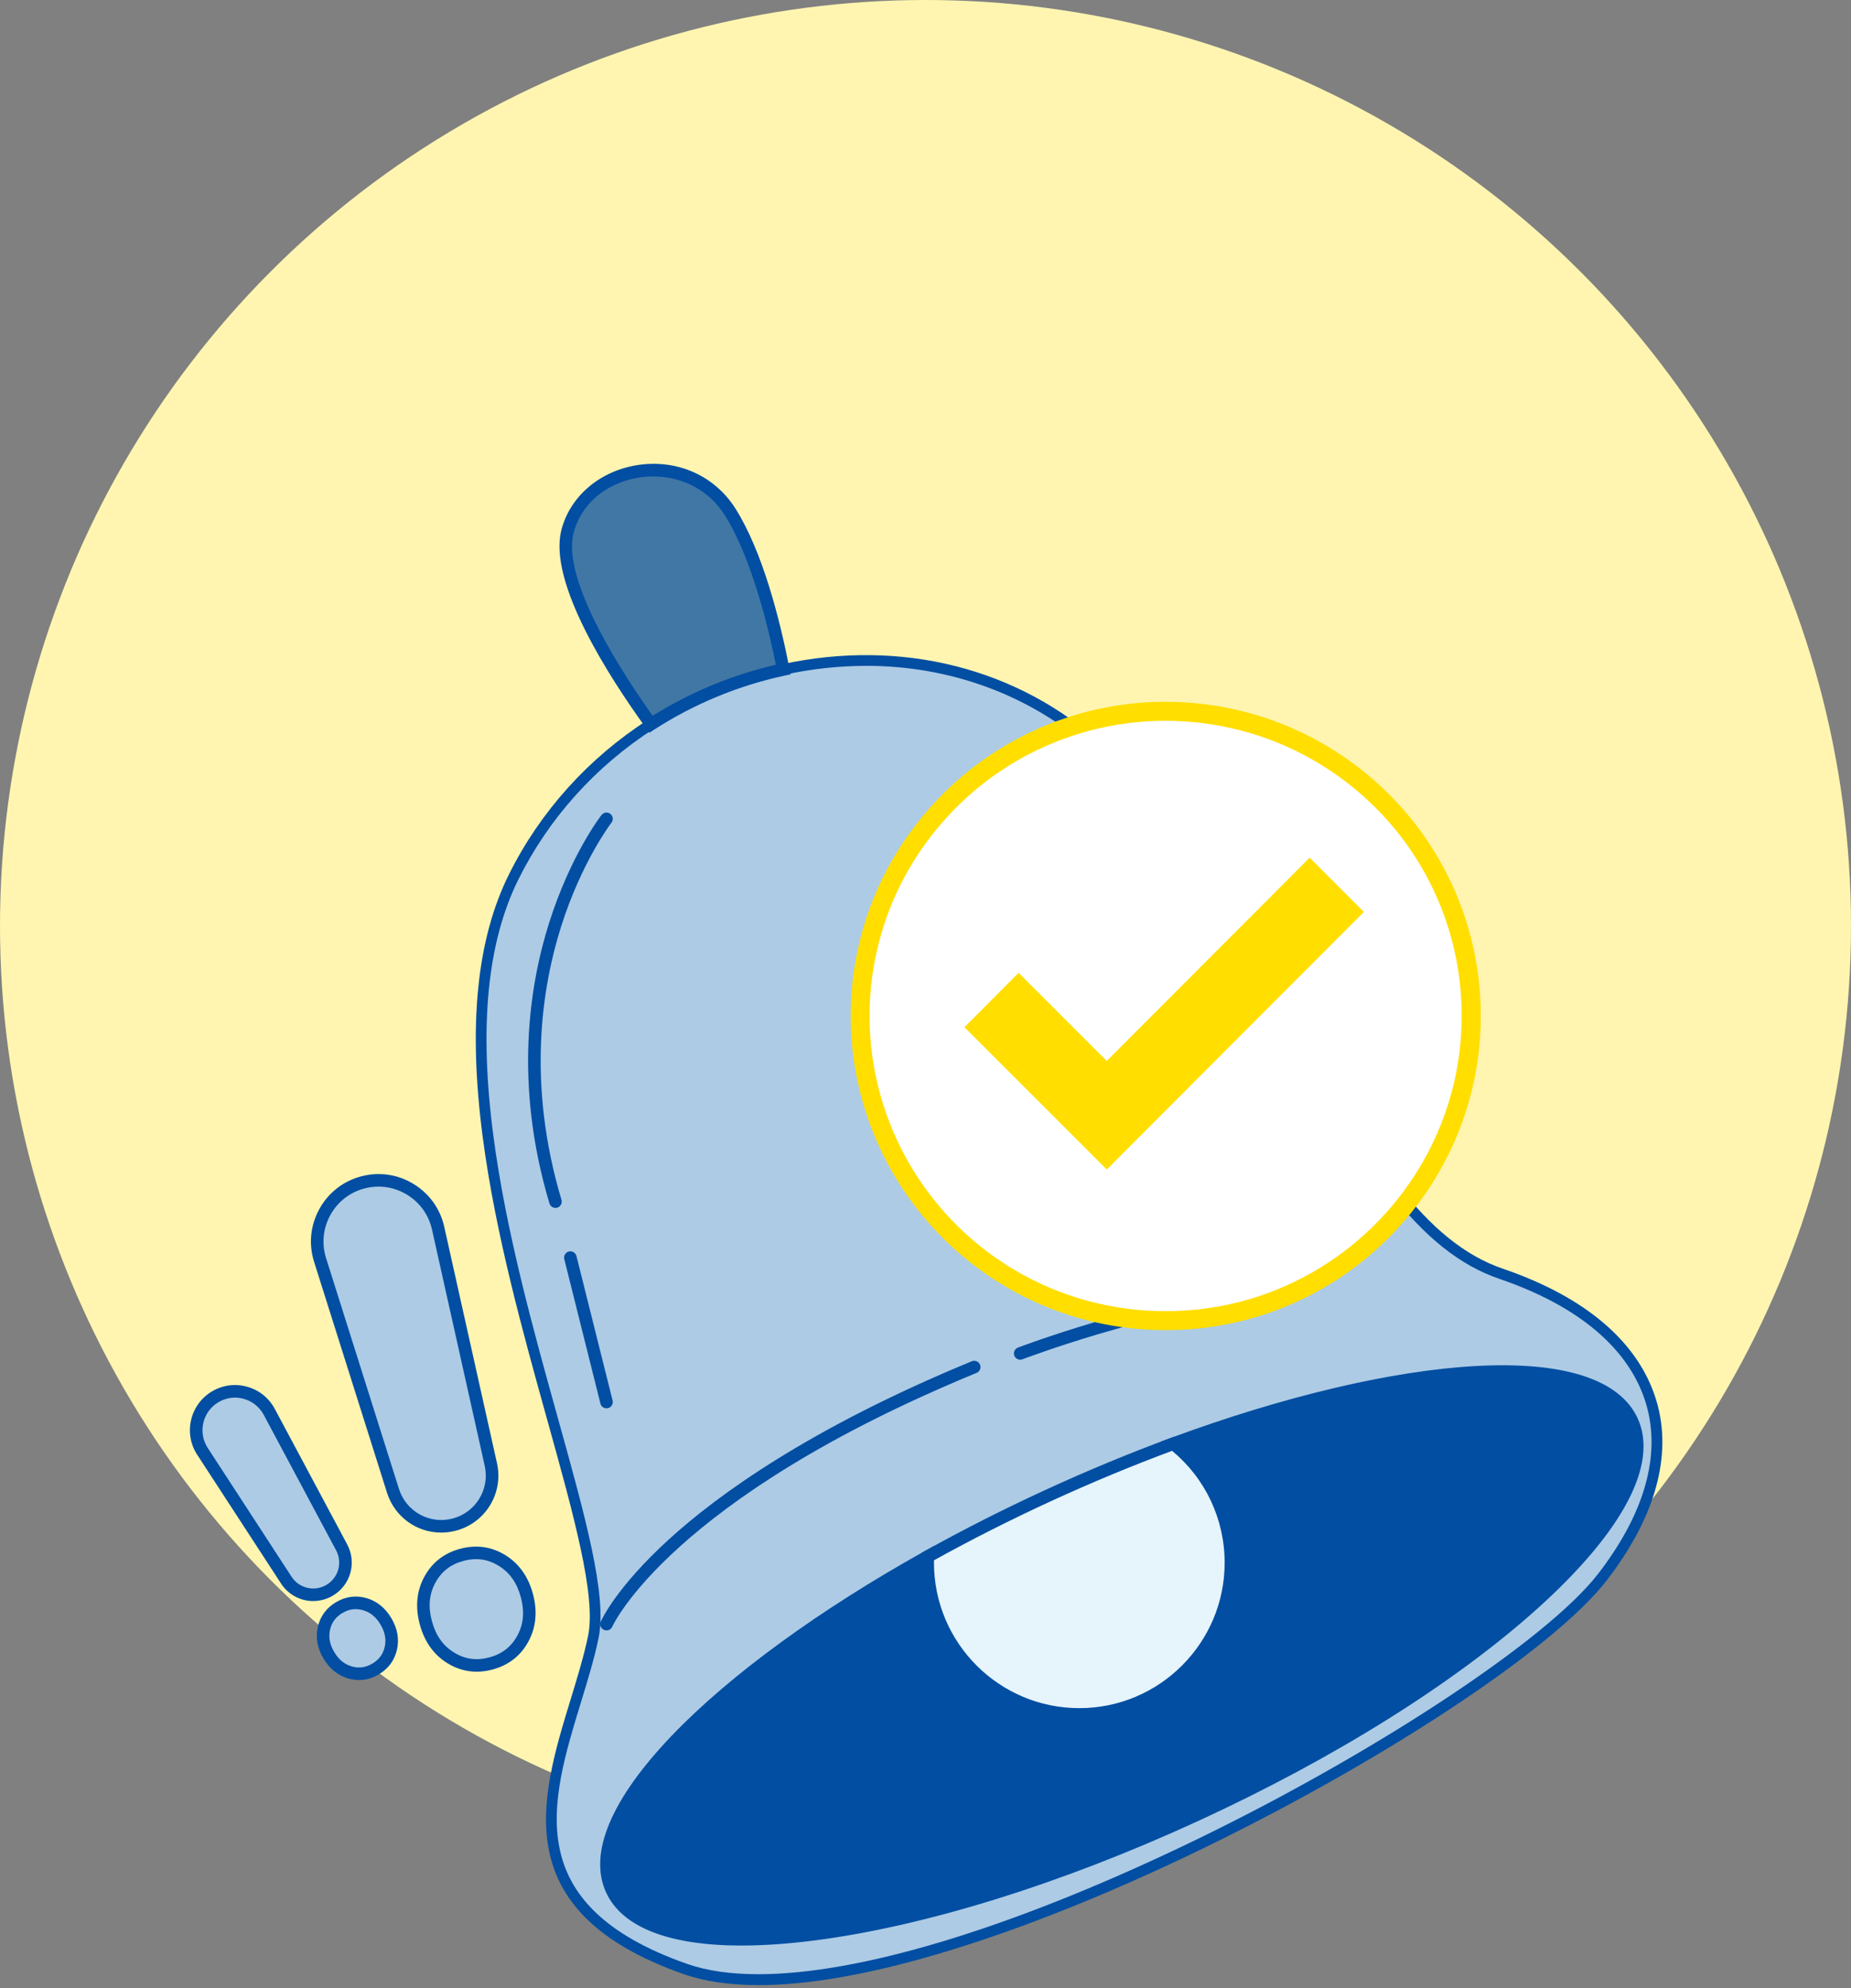
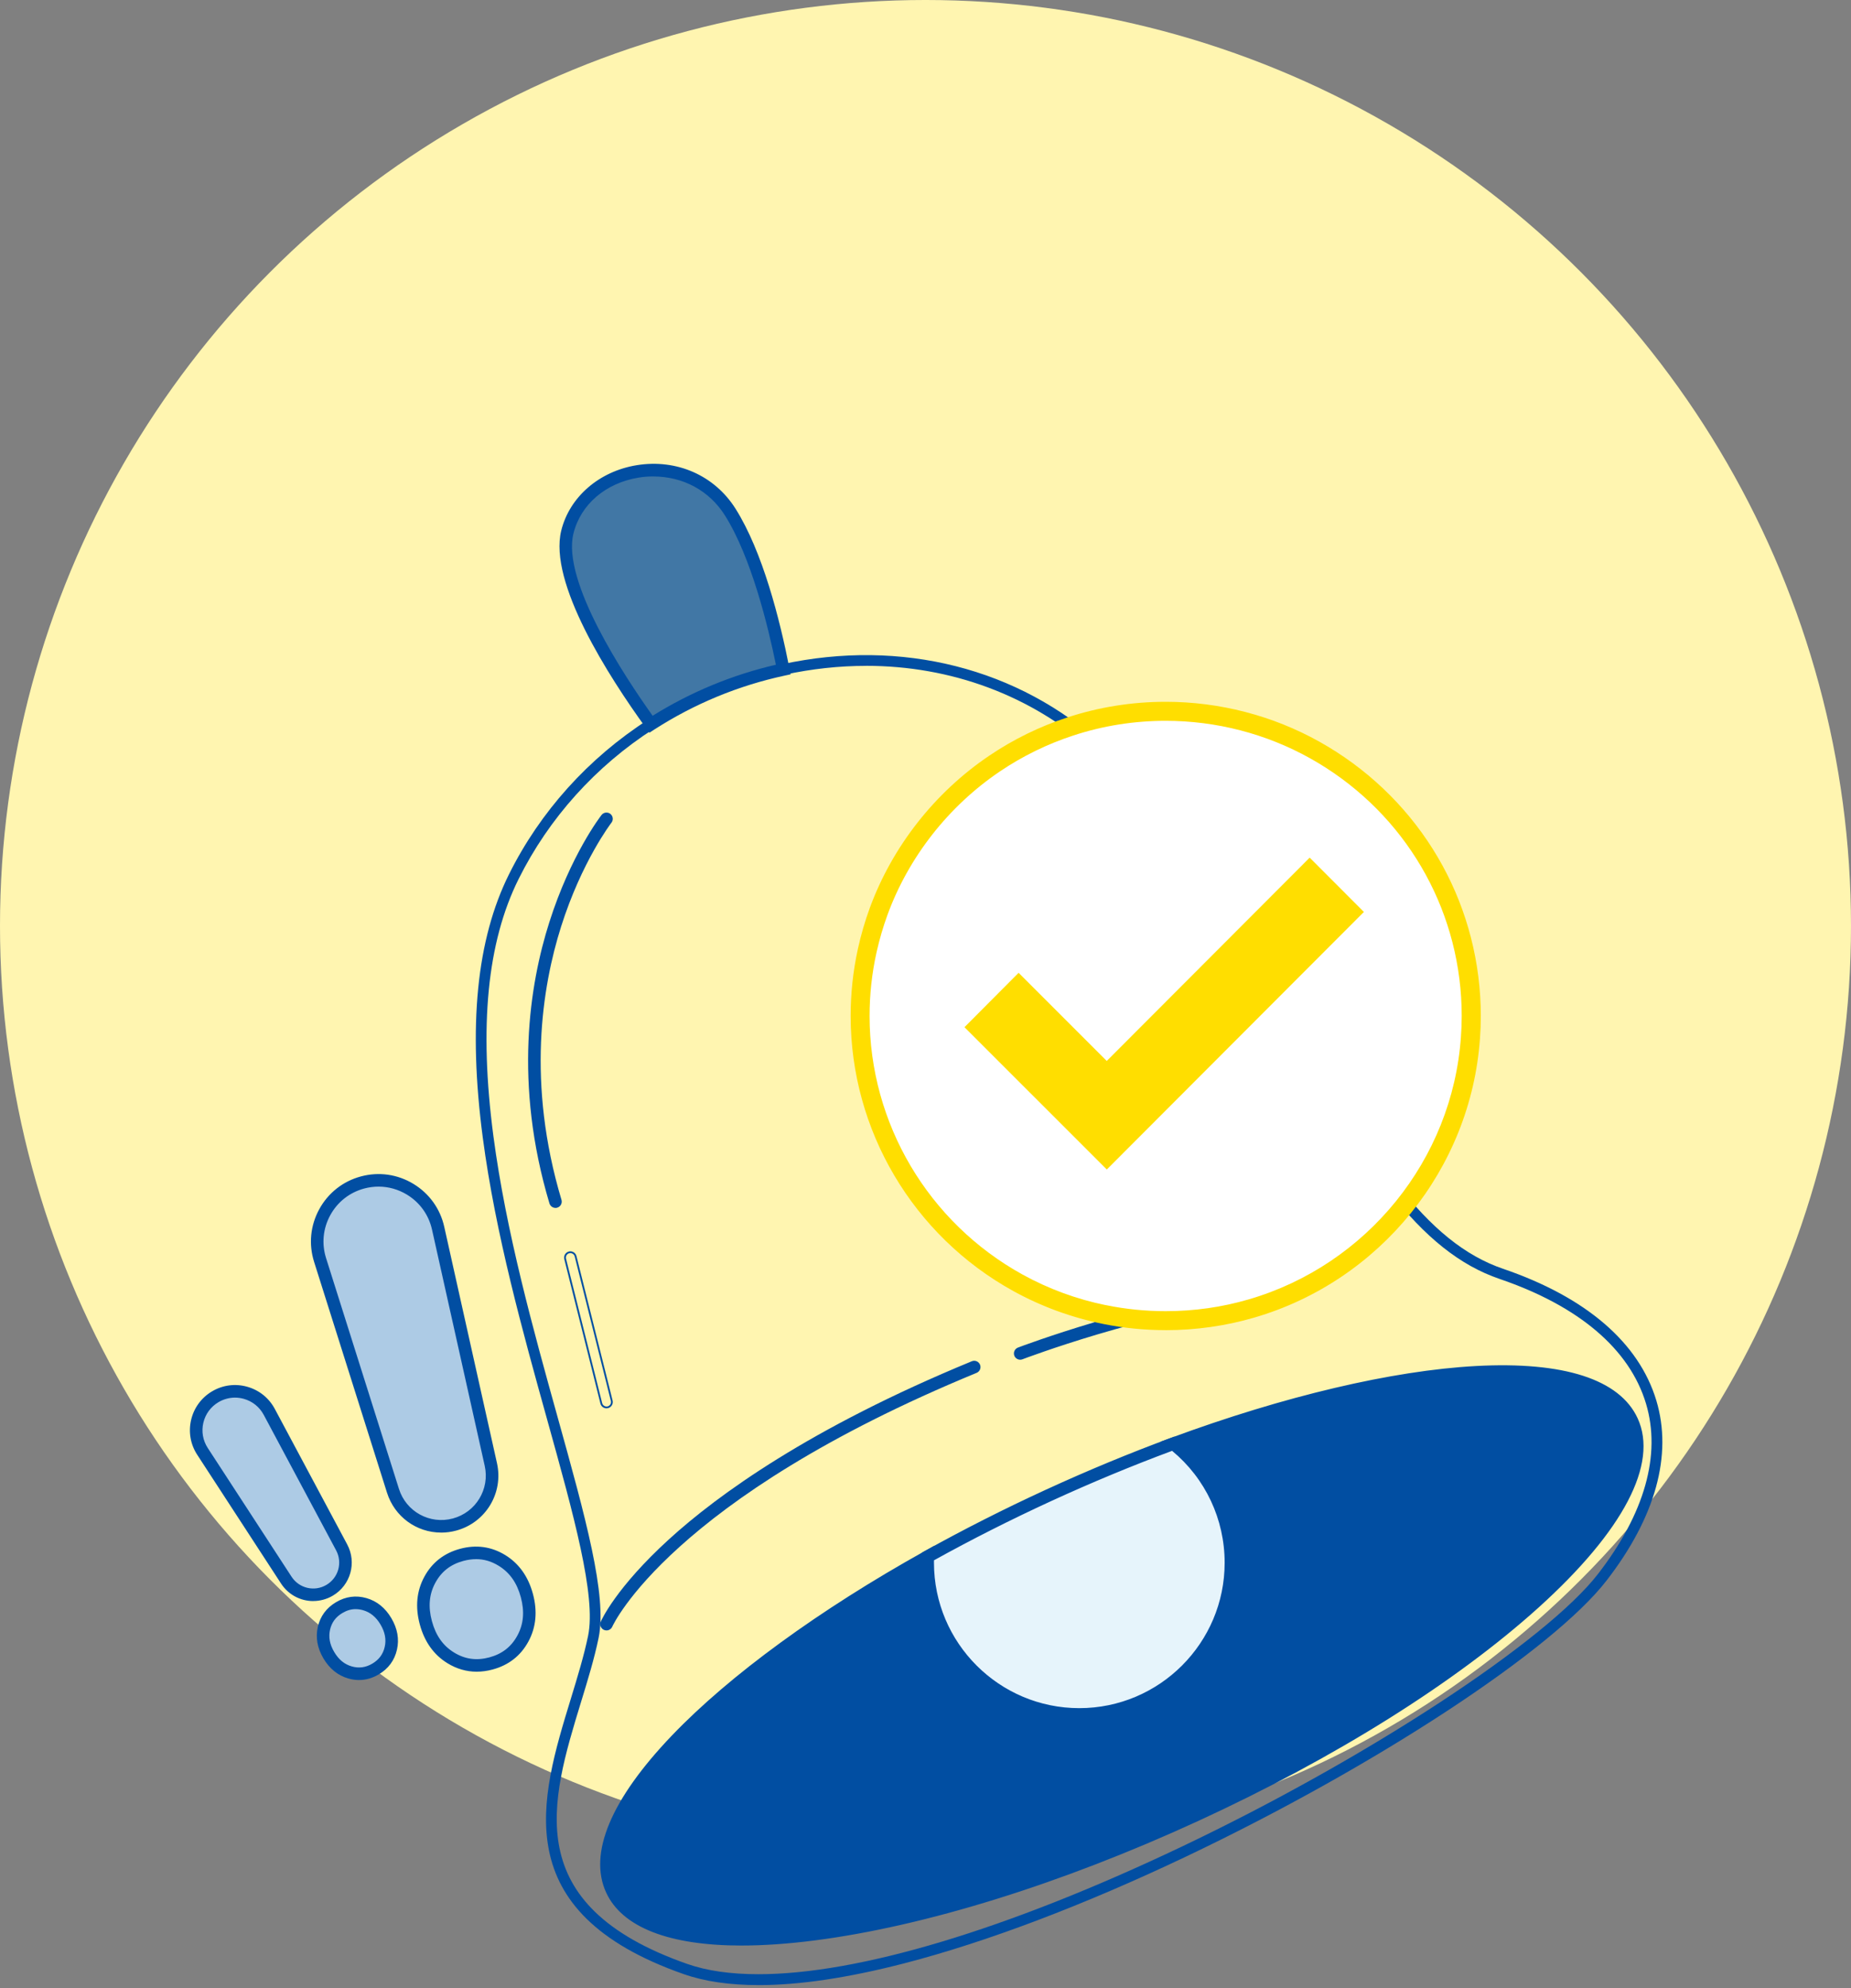
<svg xmlns="http://www.w3.org/2000/svg" width="190" height="204" viewBox="0 0 190 204" fill="none">
  <rect x="0" y="0" width="190" height="204" fill="#808080" stroke="none" />
  <circle cx="95" cy="95" r="95" fill="#FFF5B0" />
  <g clip-path="url(#clip0_1430_10303)">
-     <path d="M154.099 130.705C149.761 129.223 146.154 125.968 142.833 121.648H98.644C93.508 121.648 90.299 116.089 92.868 111.644L112.911 76.93C103.864 68.652 91.712 66.244 80.402 68.695C75.627 69.725 71.003 71.624 66.824 74.308C60.995 78.055 56.035 83.336 52.745 89.945C41.212 113.105 63.317 156.271 60.909 167.946C58.5 179.619 48.682 194.44 70.359 202.038C92.034 209.633 153.731 175.727 164.477 161.832C175.224 147.938 169.851 136.081 154.103 130.706L154.099 130.705ZM122.7 186.273C93.784 199.557 66.966 202.98 62.802 193.914C59.264 186.21 73.22 171.968 95.241 159.712C99.131 157.545 103.275 155.44 107.615 153.445C111.96 151.449 116.252 149.677 120.433 148.135C144.077 139.413 163.976 138.099 167.517 145.8C171.682 154.866 151.617 172.986 122.7 186.273Z" fill="#ADCBE5" />
    <path d="M77.868 203.686C74.891 203.686 72.322 203.311 70.175 202.558C51.906 196.155 55.451 184.571 58.581 174.349C59.278 172.07 59.937 169.917 60.368 167.838C61.207 163.773 58.874 155.397 56.174 145.699C53.683 136.751 50.86 126.611 49.558 116.741C48.04 105.233 48.921 96.39 52.25 89.702C55.447 83.279 60.382 77.797 66.524 73.847C70.751 71.129 75.38 69.216 80.284 68.157C92.538 65.502 104.566 68.553 113.282 76.526L113.61 76.826L93.346 111.924C92.24 113.837 92.24 116.124 93.346 118.04C94.452 119.957 96.433 121.1 98.647 121.1H143.109L143.274 121.315C146.912 126.048 150.41 128.865 154.281 130.186C162.791 133.089 168.234 137.766 170.019 143.708C171.699 149.298 169.932 155.683 164.915 162.17C159.391 169.315 141.239 181.227 121.756 190.494C111.273 195.478 101.275 199.267 92.838 201.449C87.07 202.941 82.067 203.688 77.872 203.688L77.868 203.686ZM88.895 68.323C86.141 68.323 83.336 68.623 80.516 69.234C75.743 70.264 71.235 72.128 67.121 74.772C61.146 78.614 56.345 83.945 53.236 90.19C50.007 96.674 49.16 105.311 50.649 116.592C51.941 126.384 54.754 136.486 57.234 145.397C60.086 155.638 62.338 163.729 61.446 168.055C61.006 170.185 60.34 172.362 59.633 174.668C56.505 184.891 53.269 195.462 70.537 201.513C72.558 202.222 75.014 202.569 77.85 202.569C88.089 202.569 103.322 198.03 121.275 189.493C140.31 180.44 158.694 168.401 164.037 161.491C168.828 155.296 170.528 149.255 168.957 144.021C167.279 138.434 162.079 134.009 153.921 131.225C149.893 129.853 146.279 126.98 142.562 122.198H98.643C96.031 122.198 93.692 120.848 92.385 118.584C91.081 116.323 91.081 113.626 92.385 111.364L112.206 77.037C105.806 71.332 97.613 68.319 88.893 68.319L88.895 68.323Z" fill="#014EA2" />
    <path d="M122.701 186.274C93.786 199.558 66.968 202.981 62.804 193.915C59.265 186.211 73.222 171.969 95.243 159.713C95.234 159.923 95.228 160.136 95.228 160.352C95.228 168.946 102.196 175.914 110.791 175.914C119.386 175.914 126.354 168.946 126.354 160.352C126.354 155.398 124.039 150.984 120.434 148.136C144.078 139.414 163.978 138.1 167.518 145.801C171.684 154.867 151.619 172.987 122.701 186.274Z" fill="#014EA2" />
    <path d="M76.085 199.081C68.923 199.081 64.268 197.328 62.719 193.953C59.219 186.336 72.576 172.223 95.197 159.632L95.34 159.551L95.333 159.716C95.324 159.924 95.318 160.138 95.318 160.351C95.318 168.881 102.259 175.822 110.789 175.822C119.319 175.822 126.26 168.881 126.26 160.351C126.26 155.587 124.114 151.162 120.375 148.209L120.246 148.108L120.401 148.051C144.693 139.09 164.101 138.15 167.599 145.764C169.632 150.187 166.072 156.85 157.574 164.524C149.103 172.175 136.731 179.929 122.738 186.358C108.745 192.787 94.803 197.124 83.481 198.568C80.786 198.912 78.313 199.081 76.085 199.081ZM95.143 159.873C84.453 165.836 75.352 172.479 69.503 178.586C63.558 184.794 61.208 190.224 62.886 193.878C67.023 202.883 93.839 199.435 122.662 186.192C151.486 172.948 171.571 154.848 167.433 145.843C165.755 142.19 160.103 140.437 151.519 140.904C143.075 141.364 132.107 143.942 120.618 148.169C124.322 151.157 126.444 155.589 126.444 160.353C126.444 168.984 119.42 176.008 110.789 176.008C102.157 176.008 95.134 168.984 95.134 160.353C95.134 160.193 95.136 160.033 95.141 159.875L95.143 159.873Z" fill="#014EA2" />
    <path d="M76.131 199.536C68.749 199.536 63.93 197.691 62.3 194.145C60.478 190.178 62.807 184.643 69.037 178.139C74.955 171.96 84.166 165.244 94.972 159.229L95.837 158.747L95.791 159.737C95.782 159.94 95.776 160.146 95.776 160.35C95.776 168.626 102.511 175.361 110.787 175.361C119.063 175.361 125.798 168.626 125.798 160.35C125.798 155.728 123.717 151.433 120.088 148.568L119.316 147.958L120.239 147.617C131.842 143.337 142.937 140.723 151.481 140.257C160.475 139.768 166.191 141.604 168.015 145.569C170.138 150.191 166.539 157.043 157.88 164.863C149.376 172.544 136.961 180.325 122.927 186.774C108.894 193.222 94.904 197.571 83.537 199.021C80.843 199.365 78.366 199.535 76.127 199.535L76.131 199.536ZM94.678 160.661C84.326 166.503 75.527 172.959 69.836 178.903C64.031 184.965 61.711 190.215 63.304 193.685C65.181 197.772 72.506 199.319 83.401 197.928C94.659 196.491 108.535 192.175 122.471 185.773C136.407 179.37 148.722 171.653 157.146 164.047C165.297 156.687 168.894 150.12 167.016 146.033C165.422 142.565 159.928 140.907 151.545 141.361C143.328 141.808 132.696 144.278 121.52 148.327C124.953 151.385 126.906 155.715 126.906 160.352C126.906 169.237 119.676 176.467 110.791 176.467C101.905 176.467 94.845 169.405 94.68 160.661H94.678Z" fill="#014EA2" />
    <path d="M76.13 199.629C68.664 199.629 63.852 197.746 62.216 194.184C60.378 190.18 62.713 184.61 68.971 178.075C74.894 171.889 84.112 165.169 94.928 159.149L95.938 158.587L95.885 159.741C95.876 159.942 95.87 160.146 95.87 160.35C95.87 168.577 102.562 175.269 110.789 175.269C119.015 175.269 125.707 168.577 125.707 160.35C125.707 155.757 123.639 151.489 120.033 148.64L119.131 147.928L120.21 147.531C131.822 143.247 142.926 140.631 151.478 140.165C160.515 139.674 166.261 141.529 168.101 145.531C170.243 150.193 166.636 157.082 157.946 164.932C149.434 172.619 137.012 180.404 122.97 186.857C108.927 193.308 94.928 197.662 83.551 199.113C80.878 199.454 78.381 199.627 76.13 199.627V199.629ZM95.737 158.909L95.016 159.31C84.217 165.322 75.014 172.03 69.103 178.202C62.903 184.677 60.579 190.176 62.384 194.107C63.988 197.599 68.741 199.445 76.13 199.445C78.373 199.445 80.861 199.272 83.527 198.931C94.886 197.481 108.864 193.135 122.89 186.692C136.917 180.246 149.322 172.47 157.821 164.796C166.447 157.005 170.039 150.191 167.934 145.608C166.129 141.68 160.443 139.864 151.49 140.349C142.956 140.815 131.87 143.426 120.274 147.704L119.505 147.987L120.149 148.495C123.799 151.378 125.893 155.699 125.893 160.348C125.893 168.676 119.118 175.451 110.791 175.451C102.463 175.451 95.688 168.676 95.688 160.348C95.688 160.142 95.693 159.934 95.703 159.73L95.739 158.906L95.737 158.909ZM76.195 198.517C69.262 198.517 64.66 196.861 63.219 193.722C61.609 190.215 63.935 184.929 69.768 178.838C75.451 172.904 84.282 166.42 94.632 160.58L94.766 160.505L94.77 160.659C94.933 169.324 102.12 176.375 110.789 176.375C119.457 176.375 126.811 169.188 126.811 160.352C126.811 155.783 124.859 151.426 121.457 148.396L121.341 148.293L121.486 148.239C132.661 144.191 143.333 141.715 151.537 141.267C159.961 140.807 165.486 142.487 167.096 145.993C168.992 150.118 165.387 156.723 157.205 164.113C148.774 171.727 136.451 179.447 122.506 185.856C108.562 192.263 94.678 196.582 83.409 198.02C80.791 198.355 78.377 198.519 76.195 198.519V198.517ZM94.588 160.816C84.311 166.626 75.545 173.07 69.9 178.965C64.123 184.999 61.808 190.211 63.387 193.645C65.247 197.693 72.537 199.22 83.387 197.836C94.637 196.401 108.503 192.086 122.43 185.689C136.359 179.289 148.665 171.578 157.081 163.977C165.199 156.644 168.789 150.118 166.931 146.07C165.354 142.638 159.889 140.997 151.548 141.451C143.397 141.895 132.799 144.348 121.694 148.359C125.065 151.419 126.995 155.78 126.995 160.348C126.995 169.285 119.726 176.555 110.789 176.555C106.522 176.555 102.49 174.903 99.438 171.905C96.426 168.947 94.707 165.013 94.589 160.814L94.588 160.816Z" fill="#014EA2" />
    <path d="M126.354 160.352C126.354 168.947 119.388 175.915 110.791 175.915C102.195 175.915 95.228 168.947 95.228 160.352C95.228 160.137 95.234 159.924 95.243 159.714C99.133 157.546 103.277 155.442 107.617 153.447C111.961 151.451 116.254 149.679 120.435 148.137C124.039 150.983 126.354 155.397 126.354 160.352Z" fill="#E6F4FB" />
    <path d="M110.789 176.007C102.158 176.007 95.135 168.983 95.135 160.352C95.135 160.137 95.14 159.921 95.15 159.71V159.658L95.197 159.632C99.139 157.436 103.304 155.327 107.579 153.362C111.855 151.397 116.17 149.61 120.403 148.05L120.451 148.031L120.492 148.063C124.275 151.051 126.446 155.529 126.446 160.35C126.446 168.981 119.423 176.005 110.791 176.005L110.789 176.007ZM95.332 159.769C95.324 159.962 95.319 160.157 95.319 160.352C95.319 168.882 102.259 175.823 110.789 175.823C119.32 175.823 126.26 168.882 126.26 160.352C126.26 155.607 124.131 151.194 120.416 148.241C116.205 149.796 111.91 151.575 107.654 153.529C103.4 155.485 99.254 157.583 95.33 159.769H95.332Z" fill="#E6F4FB" />
    <path d="M110.789 176.466C101.903 176.466 94.674 169.237 94.674 160.351C94.674 160.129 94.679 159.906 94.689 159.687L94.703 159.38L94.972 159.231C98.924 157.028 103.099 154.914 107.385 152.943C111.672 150.975 115.998 149.182 120.242 147.618L120.533 147.512L120.776 147.703C124.671 150.78 126.905 155.391 126.905 160.351C126.905 169.237 119.676 176.466 110.79 176.466H110.789ZM95.781 160.044C95.78 160.147 95.778 160.25 95.778 160.351C95.778 168.628 102.512 175.362 110.789 175.362C119.065 175.362 125.799 168.628 125.799 160.351C125.799 155.832 123.81 151.626 120.331 148.763C116.207 150.292 112.008 152.034 107.846 153.948C103.686 155.86 99.629 157.911 95.781 160.044Z" fill="#014EA2" />
    <path d="M110.789 176.557C101.852 176.557 94.582 169.288 94.582 160.351C94.582 160.126 94.588 159.902 94.597 159.683L94.613 159.324L94.926 159.149C98.88 156.947 103.057 154.831 107.346 152.86C111.635 150.889 115.963 149.097 120.21 147.531L120.548 147.406L120.831 147.631C124.749 150.726 126.995 155.361 126.995 160.351C126.995 169.288 119.726 176.557 110.789 176.557ZM94.792 159.434L94.781 159.69C94.772 159.907 94.766 160.128 94.766 160.349C94.766 169.184 101.953 176.372 110.789 176.372C119.624 176.372 126.811 169.184 126.811 160.349C126.811 155.416 124.591 150.832 120.717 147.772L120.515 147.612L120.272 147.701C116.029 149.265 111.707 151.055 107.422 153.024C103.138 154.993 98.965 157.107 95.014 159.307L94.79 159.432L94.792 159.434ZM110.789 175.453C102.461 175.453 95.686 168.678 95.686 160.351C95.686 160.248 95.686 160.145 95.69 160.042V159.988L95.738 159.962C99.585 157.828 103.646 155.776 107.808 153.863C111.97 151.951 116.174 150.205 120.3 148.676L120.349 148.657L120.39 148.691C123.888 151.568 125.893 155.819 125.893 160.351C125.893 168.678 119.118 175.453 110.791 175.453H110.789ZM95.872 160.097C95.872 160.181 95.87 160.266 95.87 160.351C95.87 168.577 102.562 175.269 110.789 175.269C119.015 175.269 125.707 168.577 125.707 160.351C125.707 155.892 123.742 151.708 120.313 148.867C116.208 150.391 112.025 152.128 107.883 154.03C103.743 155.933 99.701 157.975 95.872 160.099V160.097Z" fill="#014EA2" />
    <path d="M62.256 167.204C62.182 167.204 62.109 167.189 62.037 167.158C61.757 167.036 61.628 166.713 61.75 166.431C61.811 166.291 63.288 162.968 68.746 157.998C73.734 153.455 83.169 146.603 99.792 139.758C100.073 139.643 100.395 139.777 100.513 140.058C100.629 140.34 100.495 140.664 100.213 140.78C68.753 153.735 62.823 166.74 62.766 166.869C62.675 167.077 62.473 167.202 62.26 167.202L62.256 167.204Z" fill="#014EA2" />
    <path d="M62.256 167.295C62.168 167.295 62.081 167.277 62.001 167.242C61.675 167.1 61.524 166.721 61.666 166.396C61.726 166.256 63.211 162.914 68.683 157.932C73.677 153.383 83.124 146.524 99.755 139.675C100.083 139.541 100.46 139.697 100.596 140.025C100.732 140.354 100.574 140.729 100.247 140.866C68.818 153.808 62.904 166.778 62.849 166.907C62.746 167.143 62.514 167.295 62.258 167.295H62.256ZM100 139.809C99.941 139.809 99.882 139.82 99.825 139.844C83.218 146.684 73.791 153.528 68.807 158.068C63.362 163.025 61.894 166.331 61.835 166.469C61.734 166.703 61.842 166.973 62.074 167.075C62.304 167.174 62.582 167.062 62.679 166.835C62.736 166.705 68.68 153.666 100.177 140.696C100.291 140.65 100.379 140.562 100.427 140.448C100.475 140.334 100.475 140.209 100.427 140.096C100.353 139.92 100.182 139.811 100 139.811V139.809Z" fill="#014EA2" />
    <path d="M104.72 139.425C104.497 139.425 104.287 139.291 104.204 139.07C104.096 138.785 104.238 138.466 104.523 138.358C104.65 138.31 117.414 133.467 128.231 132.382C128.533 132.352 128.805 132.573 128.837 132.876C128.868 133.18 128.645 133.451 128.342 133.482C117.673 134.553 105.044 139.344 104.918 139.392C104.854 139.416 104.788 139.429 104.722 139.429L104.72 139.425Z" fill="#014EA2" />
    <path d="M104.719 139.518C104.454 139.518 104.212 139.35 104.118 139.104C103.991 138.773 104.158 138.399 104.489 138.272C104.618 138.222 117.436 133.372 128.222 132.29C128.575 132.255 128.891 132.515 128.926 132.866C128.961 133.219 128.704 133.536 128.35 133.571C117.667 134.644 105.076 139.428 104.949 139.475C104.876 139.503 104.798 139.518 104.719 139.518ZM128.284 132.471C128.27 132.471 128.255 132.471 128.238 132.472C117.476 133.553 104.683 138.395 104.554 138.443C104.316 138.533 104.199 138.8 104.289 139.038C104.377 139.268 104.648 139.393 104.883 139.303C105.008 139.255 117.623 134.463 128.33 133.387C128.582 133.361 128.768 133.135 128.742 132.883C128.718 132.645 128.518 132.469 128.284 132.469V132.471Z" fill="#014EA2" />
    <path d="M57.016 123.849C56.779 123.849 56.559 123.694 56.488 123.455C52.811 111.165 54.449 101.016 56.469 94.666C58.664 87.774 61.691 83.843 61.82 83.68C62.008 83.439 62.354 83.396 62.595 83.584C62.836 83.772 62.878 84.118 62.69 84.359C62.661 84.397 59.638 88.329 57.505 95.049C55.542 101.241 53.954 111.142 57.544 123.138C57.632 123.431 57.465 123.738 57.174 123.825C57.121 123.841 57.067 123.849 57.016 123.849Z" fill="#014EA2" />
    <path d="M57.016 123.94C56.734 123.94 56.48 123.751 56.399 123.48C52.715 111.169 54.357 100.999 56.383 94.638C58.581 87.731 61.619 83.786 61.748 83.622C61.967 83.343 62.372 83.293 62.651 83.51C62.931 83.729 62.983 84.134 62.764 84.413C62.734 84.452 59.717 88.382 57.595 95.076C55.636 101.257 54.051 111.136 57.634 123.112C57.683 123.278 57.665 123.451 57.584 123.604C57.503 123.756 57.367 123.865 57.201 123.915C57.141 123.933 57.078 123.942 57.017 123.942L57.016 123.94ZM62.256 83.558C62.12 83.558 61.983 83.619 61.893 83.735C61.766 83.898 58.747 87.816 56.557 94.694C54.539 101.031 52.905 111.16 56.576 123.427C56.646 123.663 56.911 123.808 57.148 123.736C57.266 123.701 57.363 123.622 57.42 123.514C57.479 123.405 57.492 123.282 57.455 123.164C53.858 111.143 55.45 101.224 57.417 95.019C59.549 88.296 62.585 84.338 62.616 84.299C62.773 84.099 62.736 83.81 62.535 83.654C62.451 83.589 62.352 83.556 62.254 83.556L62.256 83.558Z" fill="#014EA2" />
-     <path d="M62.256 144.413C62.009 144.413 61.783 144.246 61.72 143.996L58.011 129.175C57.937 128.878 58.116 128.578 58.412 128.505C58.706 128.431 59.008 128.61 59.082 128.906L62.791 143.727C62.865 144.023 62.686 144.323 62.39 144.397C62.346 144.408 62.3 144.413 62.256 144.413Z" fill="#014EA2" />
    <path d="M62.255 144.505C61.959 144.505 61.703 144.305 61.632 144.018L57.922 129.196C57.88 129.029 57.906 128.856 57.994 128.709C58.082 128.562 58.224 128.457 58.39 128.414C58.555 128.372 58.728 128.398 58.877 128.486C59.024 128.575 59.129 128.716 59.172 128.882L62.881 143.703C62.923 143.87 62.898 144.043 62.809 144.191C62.721 144.338 62.579 144.443 62.414 144.485C62.362 144.498 62.309 144.505 62.257 144.505H62.255ZM58.548 128.578C58.511 128.578 58.472 128.584 58.436 128.593C58.316 128.622 58.217 128.698 58.152 128.803C58.09 128.908 58.071 129.031 58.101 129.15L61.81 143.972C61.871 144.213 62.127 144.367 62.368 144.307C62.487 144.277 62.587 144.202 62.651 144.097C62.714 143.992 62.732 143.869 62.703 143.749L58.993 128.928C58.964 128.808 58.888 128.709 58.783 128.644C58.712 128.6 58.631 128.578 58.548 128.578Z" fill="#014EA2" />
    <g opacity="0.75">
      <path d="M80.4 68.696C75.625 69.727 71.001 71.626 66.822 74.31C63.392 69.572 56.956 59.776 58.235 54.594C59.965 47.595 70.585 45.619 74.951 52.535C77.756 56.979 79.505 64.144 80.398 68.696H80.4Z" fill="#014EA2" />
      <path d="M66.798 74.435L66.747 74.365C62.989 69.176 56.877 59.704 58.145 54.572C58.945 51.336 61.812 48.864 65.451 48.276C69.325 47.65 72.995 49.262 75.028 52.485C77.768 56.828 79.511 63.687 80.488 68.677L80.504 68.766L80.416 68.784C75.59 69.826 71.032 71.71 66.87 74.385L66.796 74.433L66.798 74.435ZM67.093 48.327C66.563 48.327 66.024 48.369 65.481 48.458C61.915 49.034 59.105 51.451 58.325 54.616C57.037 59.834 63.812 69.984 66.846 74.186C70.982 71.54 75.505 69.669 80.291 68.626C79.312 63.66 77.582 56.879 74.874 52.585C73.165 49.876 70.276 48.327 67.093 48.327Z" fill="#014EA2" />
    </g>
    <path d="M66.682 75.057L66.377 74.634C62.573 69.381 56.389 59.772 57.701 54.462C58.545 51.047 61.559 48.44 65.379 47.823C69.438 47.166 73.286 48.859 75.42 52.243C78.199 56.646 79.956 63.564 80.942 68.591L81.047 69.123L80.517 69.237C75.744 70.267 71.238 72.131 67.122 74.775L66.682 75.057ZM67.041 48.795C66.526 48.795 66.027 48.837 65.554 48.913C62.119 49.468 59.519 51.696 58.77 54.727C57.561 59.621 63.863 69.228 66.965 73.565C70.919 71.092 75.216 69.314 79.751 68.275C78.914 64.14 77.194 57.126 74.484 52.83C72.596 49.84 69.619 48.793 67.039 48.793L67.041 48.795Z" fill="#014EA2" />
    <path d="M66.658 75.181L66.301 74.688C62.489 69.422 56.29 59.788 57.611 54.441C58.463 50.989 61.506 48.356 65.365 47.732C69.461 47.07 73.343 48.779 75.498 52.193C78.284 56.609 80.044 63.538 81.032 68.572L81.154 69.192L80.536 69.325C75.774 70.352 71.279 72.212 67.172 74.85L66.658 75.18V75.181ZM67.096 47.775C66.535 47.775 65.967 47.821 65.392 47.913C61.608 48.526 58.623 51.103 57.788 54.483C56.485 59.759 62.655 69.338 66.449 74.58L66.704 74.933L67.071 74.698C71.196 72.046 75.713 70.179 80.495 69.146L80.937 69.051L80.85 68.607C79.866 63.588 78.111 56.682 75.341 52.29C73.529 49.418 70.467 47.775 67.096 47.775ZM66.942 73.689L66.892 73.619C64.013 69.594 57.451 59.694 58.682 54.704C59.44 51.637 62.068 49.383 65.54 48.822C66.029 48.743 66.533 48.702 67.041 48.702C70.186 48.702 72.927 50.189 74.563 52.781C77.316 57.144 79.053 64.35 79.842 68.256L79.86 68.344L79.772 68.364C75.249 69.402 70.957 71.178 67.013 73.643L66.94 73.689H66.942ZM67.041 48.886C66.544 48.886 66.049 48.925 65.569 49.004C62.171 49.554 59.6 51.755 58.861 54.75C57.654 59.635 64.101 69.395 66.991 73.443C70.905 71.007 75.163 69.244 79.645 68.206C78.848 64.292 77.124 57.186 74.409 52.881C72.808 50.343 70.121 48.888 67.041 48.888V48.886Z" fill="#014EA2" />
    <path d="M43.715 166.509C43.277 164.882 43.413 163.414 44.122 162.104C44.83 160.793 45.923 159.94 47.402 159.542C48.882 159.145 50.254 159.334 51.526 160.113C52.795 160.891 53.649 162.093 54.087 163.719C54.525 165.346 54.389 166.814 53.68 168.124C52.972 169.434 51.879 170.288 50.4 170.685C48.92 171.083 47.546 170.893 46.278 170.115C45.008 169.337 44.155 168.135 43.717 166.509H43.715ZM46.659 156.431C43.967 157.156 41.181 155.63 40.342 152.972L32.861 129.289C31.785 125.881 33.766 122.262 37.218 121.333C40.67 120.404 44.199 122.54 44.977 126.029L50.387 150.269C50.994 152.99 49.351 155.706 46.657 156.431H46.659Z" fill="#ADCBE5" />
-     <path d="M48.937 170.978C47.986 170.978 47.078 170.716 46.227 170.194C44.942 169.406 44.066 168.175 43.625 166.532C43.183 164.889 43.323 163.386 44.039 162.061C44.756 160.734 45.879 159.857 47.377 159.454C48.873 159.051 50.284 159.246 51.572 160.033C52.856 160.821 53.732 162.052 54.173 163.695C54.615 165.336 54.475 166.841 53.76 168.166C53.042 169.493 51.919 170.37 50.422 170.773C49.918 170.91 49.423 170.978 48.939 170.978H48.937ZM48.856 159.435C48.389 159.435 47.91 159.502 47.422 159.632C45.976 160.022 44.892 160.869 44.199 162.149C43.505 163.432 43.371 164.891 43.801 166.486C44.23 168.082 45.078 169.278 46.322 170.037C47.564 170.797 48.928 170.987 50.372 170.597C51.818 170.209 52.902 169.36 53.596 168.08C54.289 166.797 54.424 165.338 53.993 163.743C53.565 162.148 52.716 160.953 51.472 160.192C50.65 159.687 49.774 159.435 48.856 159.435ZM45.292 156.705C43.034 156.705 40.962 155.255 40.25 153.001L32.769 129.318C32.241 127.646 32.414 125.877 33.256 124.339C34.099 122.801 35.496 121.702 37.19 121.246C38.885 120.79 40.644 121.04 42.144 121.947C43.645 122.856 44.681 124.299 45.064 126.01L50.473 150.25C51.093 153.027 49.426 155.781 46.679 156.521C46.215 156.646 45.75 156.705 45.292 156.705ZM38.859 121.206C38.318 121.206 37.775 121.277 37.238 121.421C35.593 121.863 34.237 122.93 33.418 124.424C32.599 125.918 32.432 127.635 32.945 129.259L40.427 152.942C41.255 155.56 43.98 157.054 46.631 156.34C49.283 155.627 50.893 152.968 50.295 150.287L44.885 126.047C44.514 124.383 43.507 122.983 42.05 122.1C41.069 121.506 39.972 121.202 38.861 121.202L38.859 121.206Z" fill="#ADCBE5" />
    <path d="M33.753 169.838C33.208 168.918 33.042 167.998 33.252 167.076C33.462 166.154 33.984 165.448 34.822 164.953C35.659 164.458 36.531 164.34 37.44 164.601C38.349 164.861 39.076 165.451 39.619 166.371C40.163 167.291 40.329 168.211 40.119 169.133C39.909 170.055 39.385 170.763 38.55 171.257C37.712 171.751 36.84 171.869 35.931 171.608C35.022 171.349 34.297 170.758 33.753 169.838ZM33.839 163.175C32.316 164.075 30.354 163.617 29.388 162.134L20.786 148.924C19.548 147.024 20.144 144.473 22.098 143.32C24.05 142.164 26.573 142.871 27.642 144.871L35.072 158.772C35.906 160.332 35.363 162.274 33.839 163.173V163.175Z" fill="#ADCBE5" />
    <path d="M36.855 171.832C36.542 171.832 36.226 171.786 35.907 171.696C34.98 171.431 34.227 170.822 33.674 169.885C33.12 168.949 32.947 167.997 33.162 167.055C33.377 166.113 33.92 165.379 34.774 164.873C35.63 164.367 36.535 164.246 37.464 164.512C38.391 164.777 39.144 165.386 39.698 166.323C40.252 167.259 40.423 168.211 40.209 169.153C39.994 170.095 39.451 170.829 38.596 171.335C38.034 171.666 37.451 171.834 36.855 171.834V171.832ZM36.518 164.558C35.953 164.558 35.401 164.717 34.87 165.031C34.06 165.51 33.547 166.205 33.342 167.096C33.138 167.988 33.304 168.895 33.832 169.789C34.362 170.684 35.076 171.265 35.957 171.517C36.837 171.769 37.692 171.653 38.502 171.175C39.311 170.697 39.825 170.001 40.029 169.111C40.233 168.216 40.068 167.311 39.539 166.415C39.01 165.521 38.296 164.939 37.414 164.687C37.113 164.601 36.815 164.558 36.518 164.558ZM32.156 163.73C31.044 163.73 29.962 163.184 29.311 162.185L20.709 148.975C20.096 148.035 19.899 146.915 20.155 145.822C20.411 144.729 21.084 143.812 22.05 143.24C23.016 142.668 24.144 142.521 25.224 142.824C26.304 143.126 27.191 143.838 27.721 144.828L35.151 158.729C36.01 160.337 35.455 162.325 33.885 163.254C33.341 163.576 32.744 163.729 32.156 163.729V163.73ZM24.119 142.856C23.432 142.856 22.755 143.04 22.146 143.4C21.224 143.945 20.58 144.821 20.337 145.864C20.093 146.907 20.28 147.976 20.865 148.876L29.467 162.085C30.409 163.532 32.308 163.975 33.793 163.097C35.278 162.22 35.804 160.339 34.991 158.819L27.561 144.918C27.055 143.972 26.209 143.293 25.177 143.005C24.827 142.907 24.472 142.857 24.119 142.857V142.856Z" fill="#ADCBE5" />
    <path d="M48.932 171.437C47.9 171.437 46.914 171.152 45.984 170.583C44.597 169.733 43.653 168.409 43.178 166.65C42.706 164.89 42.858 163.271 43.631 161.84C44.411 160.397 45.629 159.444 47.254 159.008C48.877 158.572 50.41 158.784 51.808 159.641C53.197 160.491 54.139 161.816 54.614 163.575C55.087 165.334 54.934 166.953 54.161 168.385C53.381 169.827 52.163 170.78 50.538 171.216C49.992 171.364 49.456 171.437 48.932 171.437ZM48.868 159.889C48.439 159.889 47.997 159.95 47.541 160.073C46.203 160.434 45.241 161.183 44.603 162.364C43.959 163.556 43.841 164.863 44.244 166.362C44.647 167.862 45.405 168.935 46.56 169.641C47.707 170.342 48.914 170.51 50.251 170.149C51.589 169.789 52.55 169.04 53.19 167.858C53.834 166.666 53.952 165.358 53.549 163.86C53.146 162.362 52.388 161.29 51.232 160.581C50.478 160.119 49.696 159.889 48.868 159.889ZM45.291 157.162C42.838 157.162 40.586 155.587 39.811 153.137L32.33 129.454C31.763 127.66 31.949 125.765 32.852 124.114C33.756 122.464 35.254 121.286 37.07 120.799C38.886 120.311 40.772 120.578 42.382 121.551C43.99 122.524 45.103 124.072 45.511 125.908L50.921 150.148C51.595 153.166 49.782 156.16 46.798 156.964C46.294 157.1 45.788 157.164 45.291 157.164V157.162ZM38.858 121.663C38.358 121.663 37.855 121.73 37.357 121.864C35.833 122.274 34.578 123.26 33.82 124.644C33.062 126.028 32.907 127.618 33.382 129.121L40.864 152.804C41.616 155.186 44.097 156.546 46.511 155.897C48.925 155.247 50.389 152.827 49.845 150.388L44.435 126.147C44.091 124.609 43.16 123.312 41.811 122.495C40.902 121.945 39.889 121.663 38.858 121.663Z" fill="#014EA2" />
    <path d="M48.932 171.529C47.883 171.529 46.875 171.239 45.937 170.663C44.527 169.8 43.57 168.457 43.09 166.674C42.61 164.891 42.766 163.249 43.552 161.796C44.343 160.331 45.581 159.363 47.232 158.918C48.88 158.475 50.437 158.69 51.858 159.56C53.267 160.423 54.224 161.766 54.704 163.549C55.184 165.332 55.028 166.974 54.242 168.427C53.449 169.894 52.211 170.862 50.562 171.305C50.01 171.454 49.462 171.528 48.932 171.528V171.529ZM48.86 158.879C48.343 158.879 47.817 158.951 47.278 159.097C45.679 159.527 44.479 160.464 43.712 161.884C42.948 163.295 42.799 164.891 43.267 166.628C43.734 168.365 44.663 169.669 46.032 170.506C47.403 171.345 48.923 171.557 50.514 171.128C52.112 170.698 53.311 169.761 54.08 168.341C54.842 166.929 54.993 165.334 54.526 163.599C54.058 161.862 53.129 160.558 51.76 159.72C50.847 159.161 49.876 158.881 48.86 158.881V158.879ZM48.925 170.427C48.08 170.427 47.283 170.194 46.513 169.721C45.337 168.999 44.566 167.91 44.155 166.387C43.745 164.863 43.865 163.535 44.522 162.32C45.173 161.115 46.152 160.351 47.517 159.983C47.979 159.858 48.433 159.796 48.868 159.796C49.716 159.796 50.505 160.026 51.28 160.5C52.456 161.222 53.227 162.313 53.637 163.835C54.047 165.356 53.926 166.687 53.271 167.901C52.619 169.106 51.639 169.872 50.275 170.238C49.81 170.363 49.361 170.425 48.925 170.425V170.427ZM48.868 159.982C48.45 159.982 48.012 160.042 47.565 160.162C46.253 160.515 45.311 161.249 44.684 162.409C44.05 163.579 43.937 164.865 44.334 166.339C44.731 167.814 45.475 168.869 46.61 169.562C47.732 170.251 48.916 170.413 50.229 170.061C51.541 169.708 52.483 168.974 53.111 167.814C53.744 166.644 53.858 165.358 53.46 163.884C53.063 162.41 52.319 161.354 51.184 160.659C50.439 160.202 49.681 159.98 48.868 159.98V159.982ZM45.291 157.255C42.733 157.255 40.498 155.612 39.725 153.164L32.243 129.482C31.669 127.664 31.857 125.743 32.773 124.07C33.69 122.398 35.208 121.205 37.047 120.71C38.888 120.216 40.799 120.486 42.431 121.472C44.062 122.459 45.19 124.028 45.603 125.888L51.013 150.128C51.698 153.194 49.858 156.235 46.823 157.052C46.321 157.187 45.806 157.257 45.292 157.257L45.291 157.255ZM38.86 120.652C38.271 120.652 37.679 120.729 37.093 120.887C35.301 121.369 33.824 122.53 32.933 124.159C32.043 125.787 31.859 127.656 32.418 129.427L39.9 153.109C40.648 155.479 42.814 157.071 45.291 157.071C45.789 157.071 46.288 157.004 46.774 156.874C49.712 156.083 51.495 153.137 50.833 150.167L45.423 125.927C45.018 124.116 43.922 122.589 42.336 121.629C41.267 120.981 40.074 120.652 38.862 120.652H38.86ZM45.292 156.151C43.27 156.151 41.416 154.854 40.777 152.831L33.296 129.149C32.814 127.622 32.972 126.006 33.741 124.6C34.51 123.195 35.787 122.192 37.334 121.776C38.867 121.364 40.503 121.596 41.859 122.416C43.23 123.246 44.178 124.563 44.525 126.127L49.935 150.368C50.49 152.855 48.996 155.323 46.535 155.985C46.119 156.097 45.701 156.151 45.291 156.151H45.292ZM38.858 121.756C38.363 121.756 37.866 121.822 37.38 121.952C35.883 122.355 34.646 123.327 33.901 124.689C33.156 126.05 33.003 127.614 33.471 129.094L40.952 152.776C41.69 155.113 44.122 156.443 46.487 155.807C48.851 155.17 50.288 152.798 49.755 150.406L44.345 126.166C44.006 124.652 43.09 123.375 41.762 122.573C40.878 122.037 39.874 121.756 38.856 121.756H38.858Z" fill="#014EA2" />
    <path d="M36.858 172.293C36.503 172.293 36.143 172.241 35.78 172.136C34.735 171.838 33.894 171.158 33.278 170.118C32.661 169.077 32.472 168.011 32.715 166.951C32.959 165.88 33.574 165.047 34.542 164.475C35.51 163.902 36.536 163.764 37.593 164.066C38.638 164.364 39.478 165.045 40.095 166.085C40.711 167.126 40.901 168.191 40.658 169.251C40.413 170.322 39.799 171.156 38.831 171.728C38.196 172.103 37.535 172.291 36.86 172.291L36.858 172.293ZM36.512 165.016C36.03 165.016 35.565 165.152 35.103 165.426C34.396 165.844 33.968 166.423 33.791 167.198C33.613 167.984 33.754 168.755 34.229 169.557C34.702 170.359 35.309 170.856 36.084 171.077C36.847 171.296 37.561 171.198 38.268 170.78C38.974 170.363 39.403 169.783 39.58 169.008C39.758 168.223 39.617 167.452 39.142 166.65C38.669 165.849 38.062 165.351 37.285 165.13C37.022 165.054 36.764 165.017 36.511 165.017L36.512 165.016ZM32.155 164.189C30.893 164.189 29.664 163.569 28.926 162.434L20.324 149.225C19.643 148.178 19.424 146.932 19.708 145.716C19.993 144.5 20.742 143.48 21.816 142.844C22.891 142.207 24.146 142.043 25.349 142.38C26.552 142.717 27.539 143.508 28.128 144.61L35.557 158.511C36.535 160.338 35.902 162.594 34.119 163.649C33.5 164.015 32.823 164.188 32.154 164.188L32.155 164.189ZM24.118 143.315C23.513 143.315 22.915 143.477 22.378 143.795C21.564 144.277 20.998 145.048 20.782 145.968C20.567 146.888 20.733 147.832 21.248 148.623L29.85 161.832C30.656 163.071 32.284 163.452 33.557 162.699C34.829 161.947 35.28 160.337 34.584 159.034L27.154 145.133C26.709 144.299 25.962 143.699 25.051 143.445C24.742 143.359 24.429 143.317 24.118 143.317V143.315Z" fill="#014EA2" />
    <path d="M36.858 172.385C36.496 172.385 36.124 172.332 35.754 172.225C34.685 171.919 33.826 171.226 33.198 170.164C32.571 169.102 32.378 168.013 32.624 166.931C32.875 165.835 33.504 164.983 34.494 164.396C35.484 163.811 36.534 163.669 37.616 163.978C38.685 164.283 39.545 164.977 40.172 166.039C40.8 167.101 40.993 168.188 40.746 169.272C40.496 170.368 39.867 171.22 38.877 171.807C38.229 172.19 37.55 172.383 36.858 172.383V172.385ZM36.512 164.004C35.852 164.004 35.206 164.188 34.586 164.554C33.64 165.113 33.04 165.927 32.801 166.972C32.566 168.008 32.751 169.049 33.355 170.07C33.958 171.091 34.783 171.756 35.804 172.048C36.832 172.343 37.839 172.207 38.783 171.649C39.729 171.09 40.328 170.276 40.568 169.231C40.803 168.195 40.617 167.152 40.014 166.133C39.41 165.113 38.586 164.447 37.565 164.155C37.21 164.053 36.86 164.004 36.512 164.004ZM36.858 171.281C36.597 171.281 36.33 171.242 36.058 171.163C35.259 170.935 34.636 170.424 34.148 169.601C33.662 168.779 33.515 167.986 33.699 167.176C33.881 166.376 34.325 165.778 35.055 165.345C35.785 164.913 36.522 164.813 37.313 165.04C38.111 165.268 38.737 165.779 39.223 166.602C39.708 167.424 39.855 168.217 39.672 169.027C39.489 169.827 39.046 170.425 38.316 170.858C37.839 171.139 37.357 171.281 36.86 171.281H36.858ZM36.512 165.108C36.047 165.108 35.6 165.238 35.149 165.505C34.464 165.91 34.05 166.469 33.879 167.218C33.706 167.98 33.844 168.729 34.306 169.509C34.768 170.289 35.357 170.773 36.108 170.987C36.845 171.196 37.537 171.104 38.22 170.7C38.902 170.295 39.318 169.735 39.489 168.987C39.662 168.225 39.523 167.476 39.062 166.696C38.601 165.916 38.012 165.432 37.261 165.218C37.007 165.146 36.755 165.11 36.512 165.11V165.108ZM32.155 164.282C30.817 164.282 29.581 163.61 28.849 162.484L20.247 149.275C19.551 148.207 19.328 146.936 19.617 145.694C19.908 144.454 20.672 143.412 21.768 142.763C22.865 142.113 24.146 141.946 25.373 142.29C26.6 142.634 27.607 143.442 28.208 144.566L35.638 158.467C36.637 160.337 35.992 162.648 34.166 163.726C33.555 164.087 32.86 164.278 32.155 164.278V164.282ZM24.116 142.303C23.332 142.303 22.559 142.513 21.862 142.925C20.808 143.547 20.076 144.548 19.796 145.738C19.518 146.93 19.732 148.15 20.399 149.177L29.001 162.386C29.701 163.459 30.878 164.099 32.153 164.099C32.825 164.099 33.487 163.917 34.071 163.571C35.811 162.543 36.428 160.34 35.474 158.557L28.045 144.656C27.467 143.576 26.501 142.801 25.323 142.47C24.924 142.358 24.517 142.303 24.114 142.303H24.116ZM32.155 163.178C31.224 163.178 30.317 162.719 29.772 161.882L21.17 148.673C20.64 147.86 20.471 146.892 20.692 145.946C20.913 145 21.494 144.209 22.329 143.714C23.156 143.225 24.149 143.094 25.075 143.353C26.009 143.615 26.777 144.231 27.233 145.087L34.663 158.988C35.383 160.335 34.917 162 33.603 162.777C33.147 163.045 32.648 163.174 32.155 163.174V163.178ZM24.118 143.407C23.527 143.407 22.942 143.569 22.425 143.874C21.634 144.342 21.082 145.094 20.872 145.99C20.663 146.886 20.824 147.803 21.325 148.574L29.927 161.783C30.707 162.981 32.28 163.349 33.509 162.62C34.739 161.893 35.175 160.337 34.501 159.076L27.071 145.175C26.637 144.364 25.91 143.78 25.025 143.532C24.727 143.449 24.422 143.407 24.116 143.407H24.118Z" fill="#014EA2" />
    <path d="M136.641 77.966C136.087 77.609 135.521 77.271 134.944 76.95C130.418 74.421 125.205 72.986 119.653 72.986C116.234 72.986 112.946 73.532 109.865 74.544C107.081 75.453 104.47 76.742 102.09 78.349C96.675 82.007 92.468 87.301 90.188 93.53C89.713 94.828 89.322 96.168 89.019 97.538C88.544 99.7 88.29 101.949 88.29 104.251C88.29 116.037 94.832 126.3 104.499 131.63C107.241 133.139 110.233 134.249 113.401 134.889C115.424 135.301 117.508 135.512 119.65 135.512C122.708 135.512 125.661 135.08 128.455 134.262C140.802 130.669 149.997 119.717 150.932 106.487C150.991 105.747 151.013 105.001 151.013 104.251C151.013 93.221 145.286 83.529 136.637 77.966H136.641Z" fill="white" />
    <path d="M119.653 136.483C117.494 136.483 115.352 136.272 113.287 135.857L113.209 135.84C109.992 135.191 106.905 134.062 104.03 132.481C93.721 126.797 87.316 115.979 87.316 104.248C87.316 101.95 87.561 99.658 88.046 97.432L88.069 97.325C88.378 95.922 88.782 94.53 89.273 93.189C91.582 86.879 95.939 81.322 101.546 77.537C104.03 75.859 106.73 74.538 109.566 73.613C112.812 72.549 116.208 72.01 119.66 72.01C125.185 72.01 130.64 73.425 135.426 76.1C136.015 76.427 136.602 76.781 137.175 77.148C146.458 83.117 152 93.251 152 104.251C152 105.046 151.971 105.826 151.915 106.562C150.971 119.926 141.658 131.436 128.738 135.198C125.817 136.051 122.763 136.486 119.66 136.486L119.653 136.483ZM113.499 133.912L113.6 133.932C115.56 134.331 117.599 134.535 119.653 134.535C122.568 134.535 125.439 134.13 128.181 133.325C140.32 129.79 149.073 118.978 149.958 106.416C150.01 105.722 150.04 104.995 150.04 104.248C150.04 93.913 144.833 84.393 136.11 78.784C135.573 78.44 135.022 78.109 134.465 77.8C129.965 75.288 124.844 73.961 119.653 73.961C116.41 73.961 113.219 74.467 110.168 75.47C107.505 76.34 104.968 77.58 102.633 79.157C97.365 82.715 93.269 87.937 91.1 93.864C90.651 95.095 90.276 96.374 89.987 97.662L89.967 97.75C89.498 99.869 89.26 102.057 89.26 104.251C89.26 115.271 95.278 125.437 104.965 130.78C107.635 132.25 110.503 133.305 113.493 133.916L113.499 133.912Z" fill="#FFDE00" />
    <g opacity="0.5">
      <path d="M123.746 100.031V108.652C123.733 111.158 123.395 112.998 122.74 114.17C122.082 115.345 121.066 115.929 119.689 115.929C118.312 115.929 117.224 115.325 116.566 114.121C115.912 112.917 115.583 111.012 115.583 108.408V99.502C115.629 97.171 115.97 95.431 116.605 94.282C117.237 93.133 118.25 92.559 119.643 92.559C121.037 92.559 122.108 93.179 122.766 94.415C123.421 95.652 123.749 97.525 123.749 100.031H123.746Z" fill="white" />
    </g>
    <path d="M113.603 108.863L104.556 99.819L99 105.399L113.611 120L140 93.572L134.436 88L113.603 108.863Z" fill="#FFDE00" />
  </g>
  <defs>
    <clipPath id="clip0_1430_10303">
      <rect width="152" height="157" fill="white" transform="translate(19 47)" />
    </clipPath>
  </defs>
</svg>